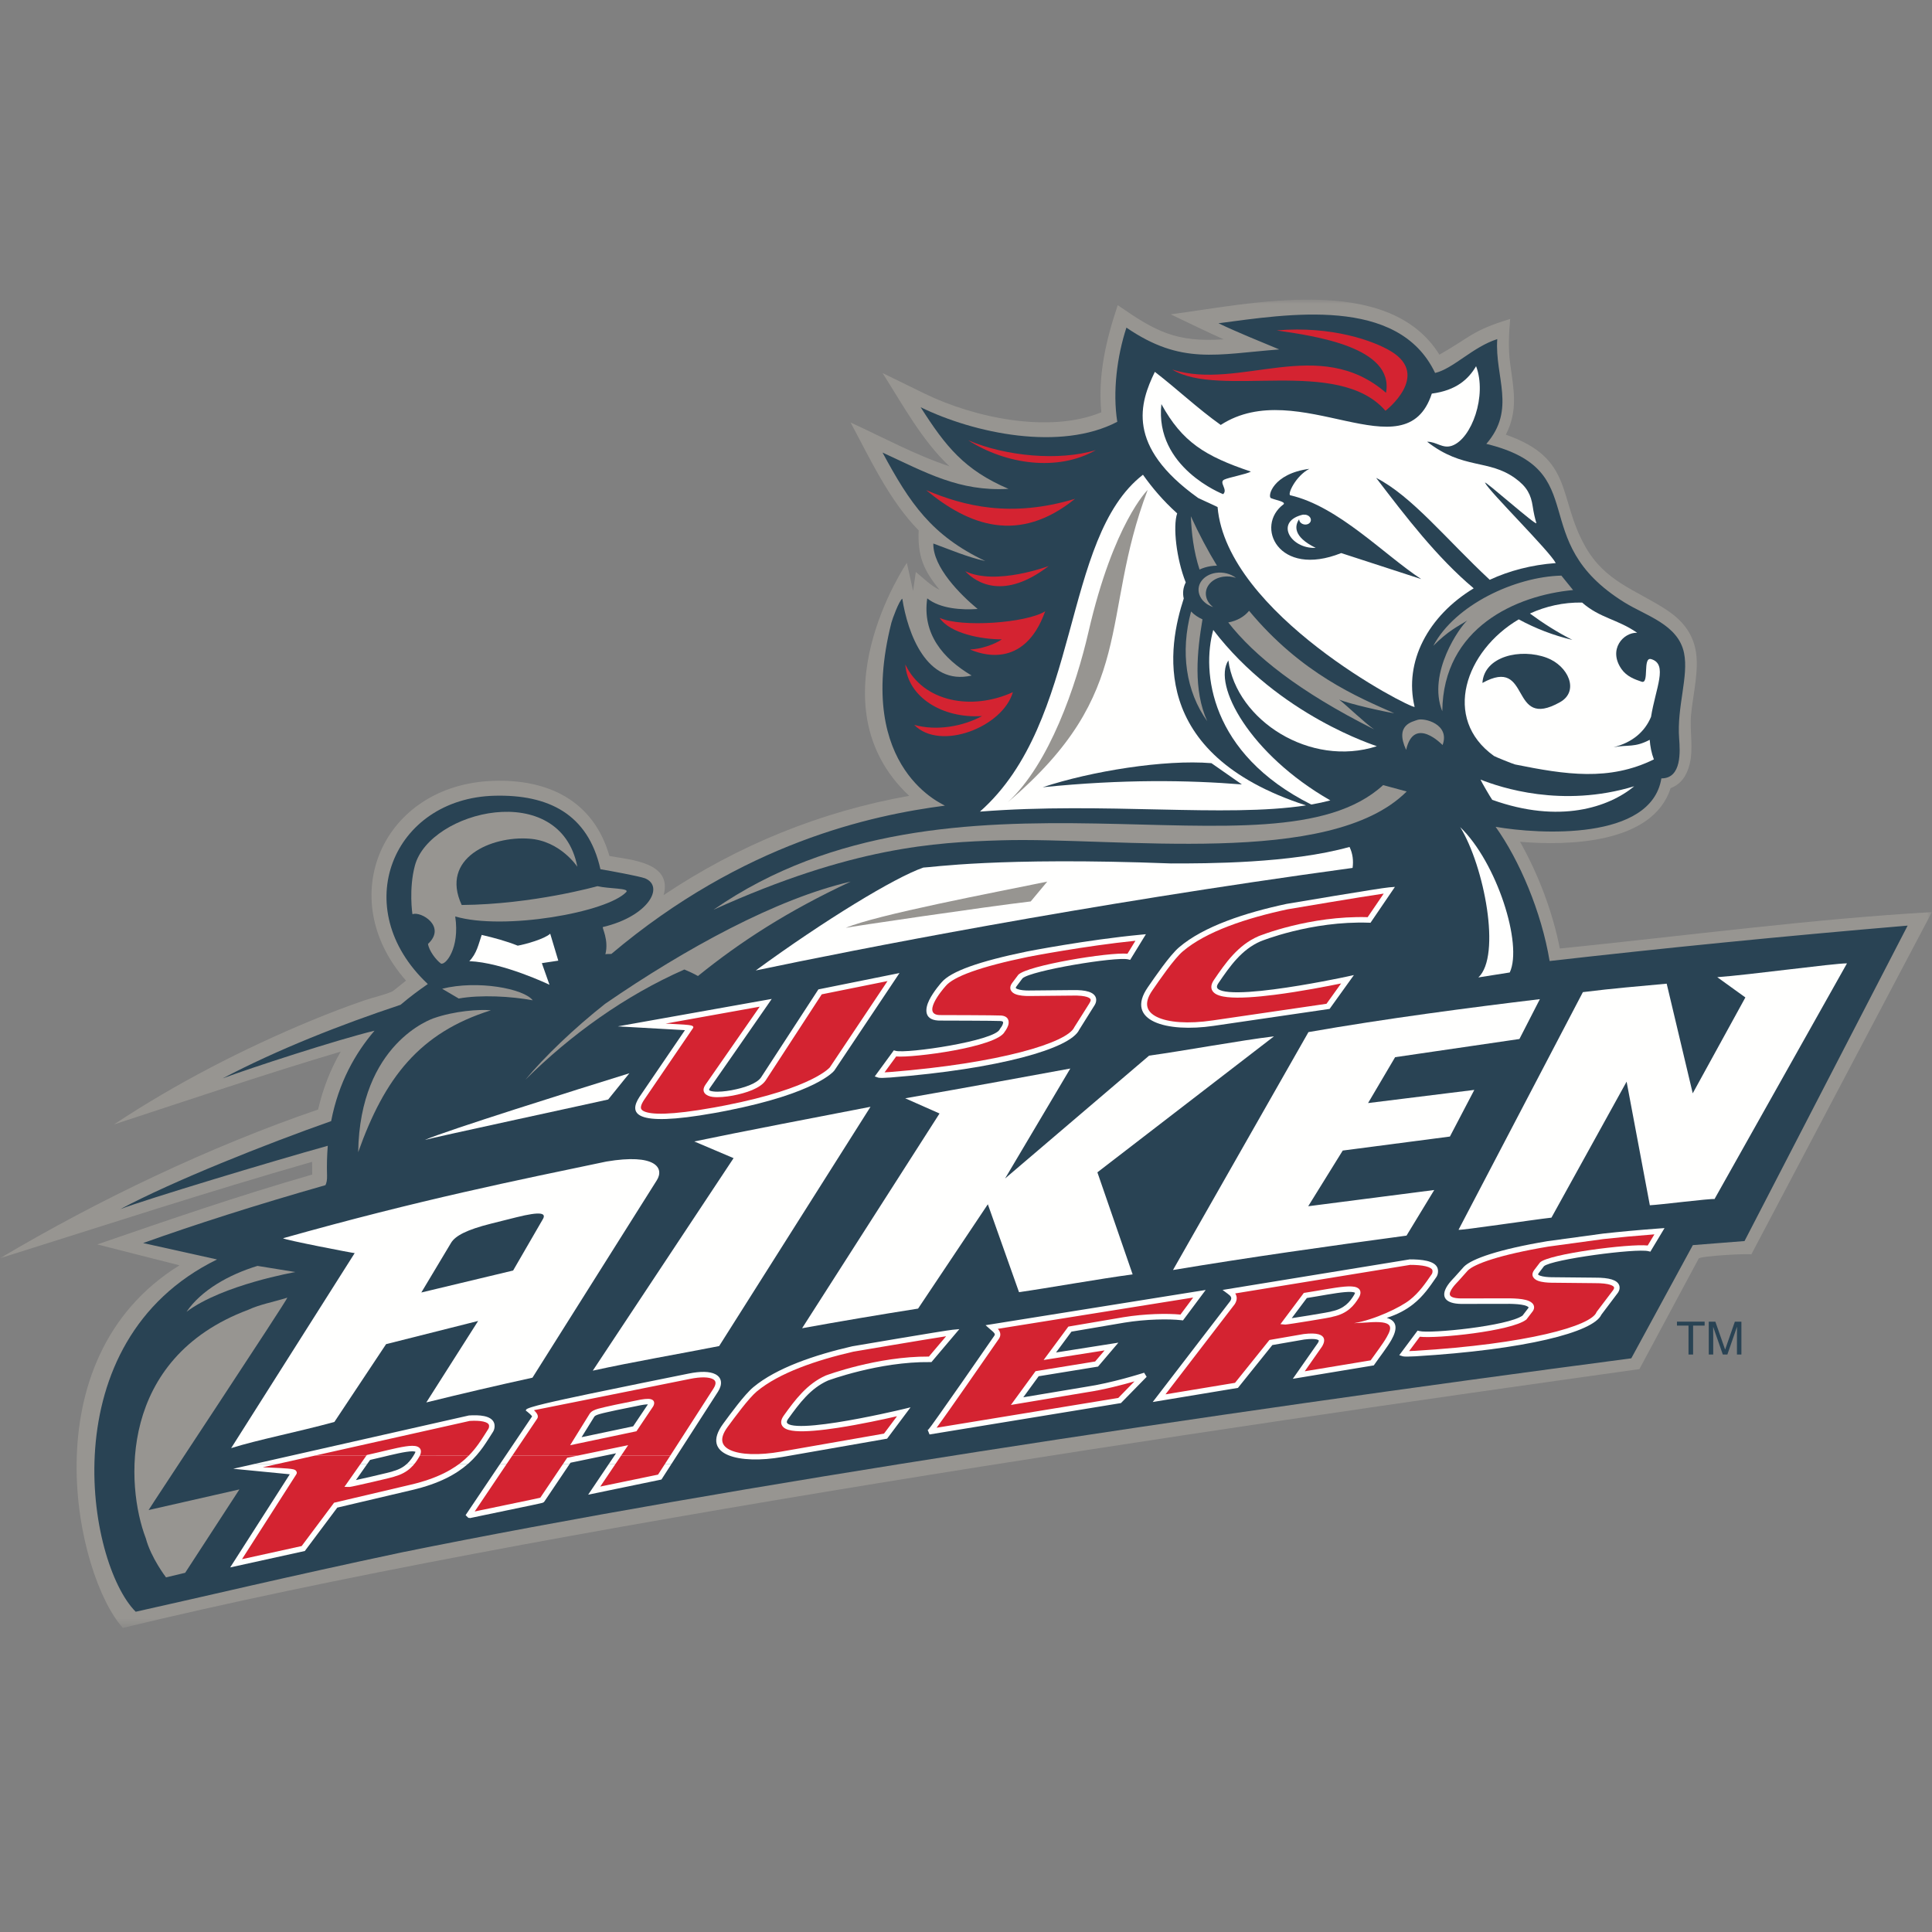
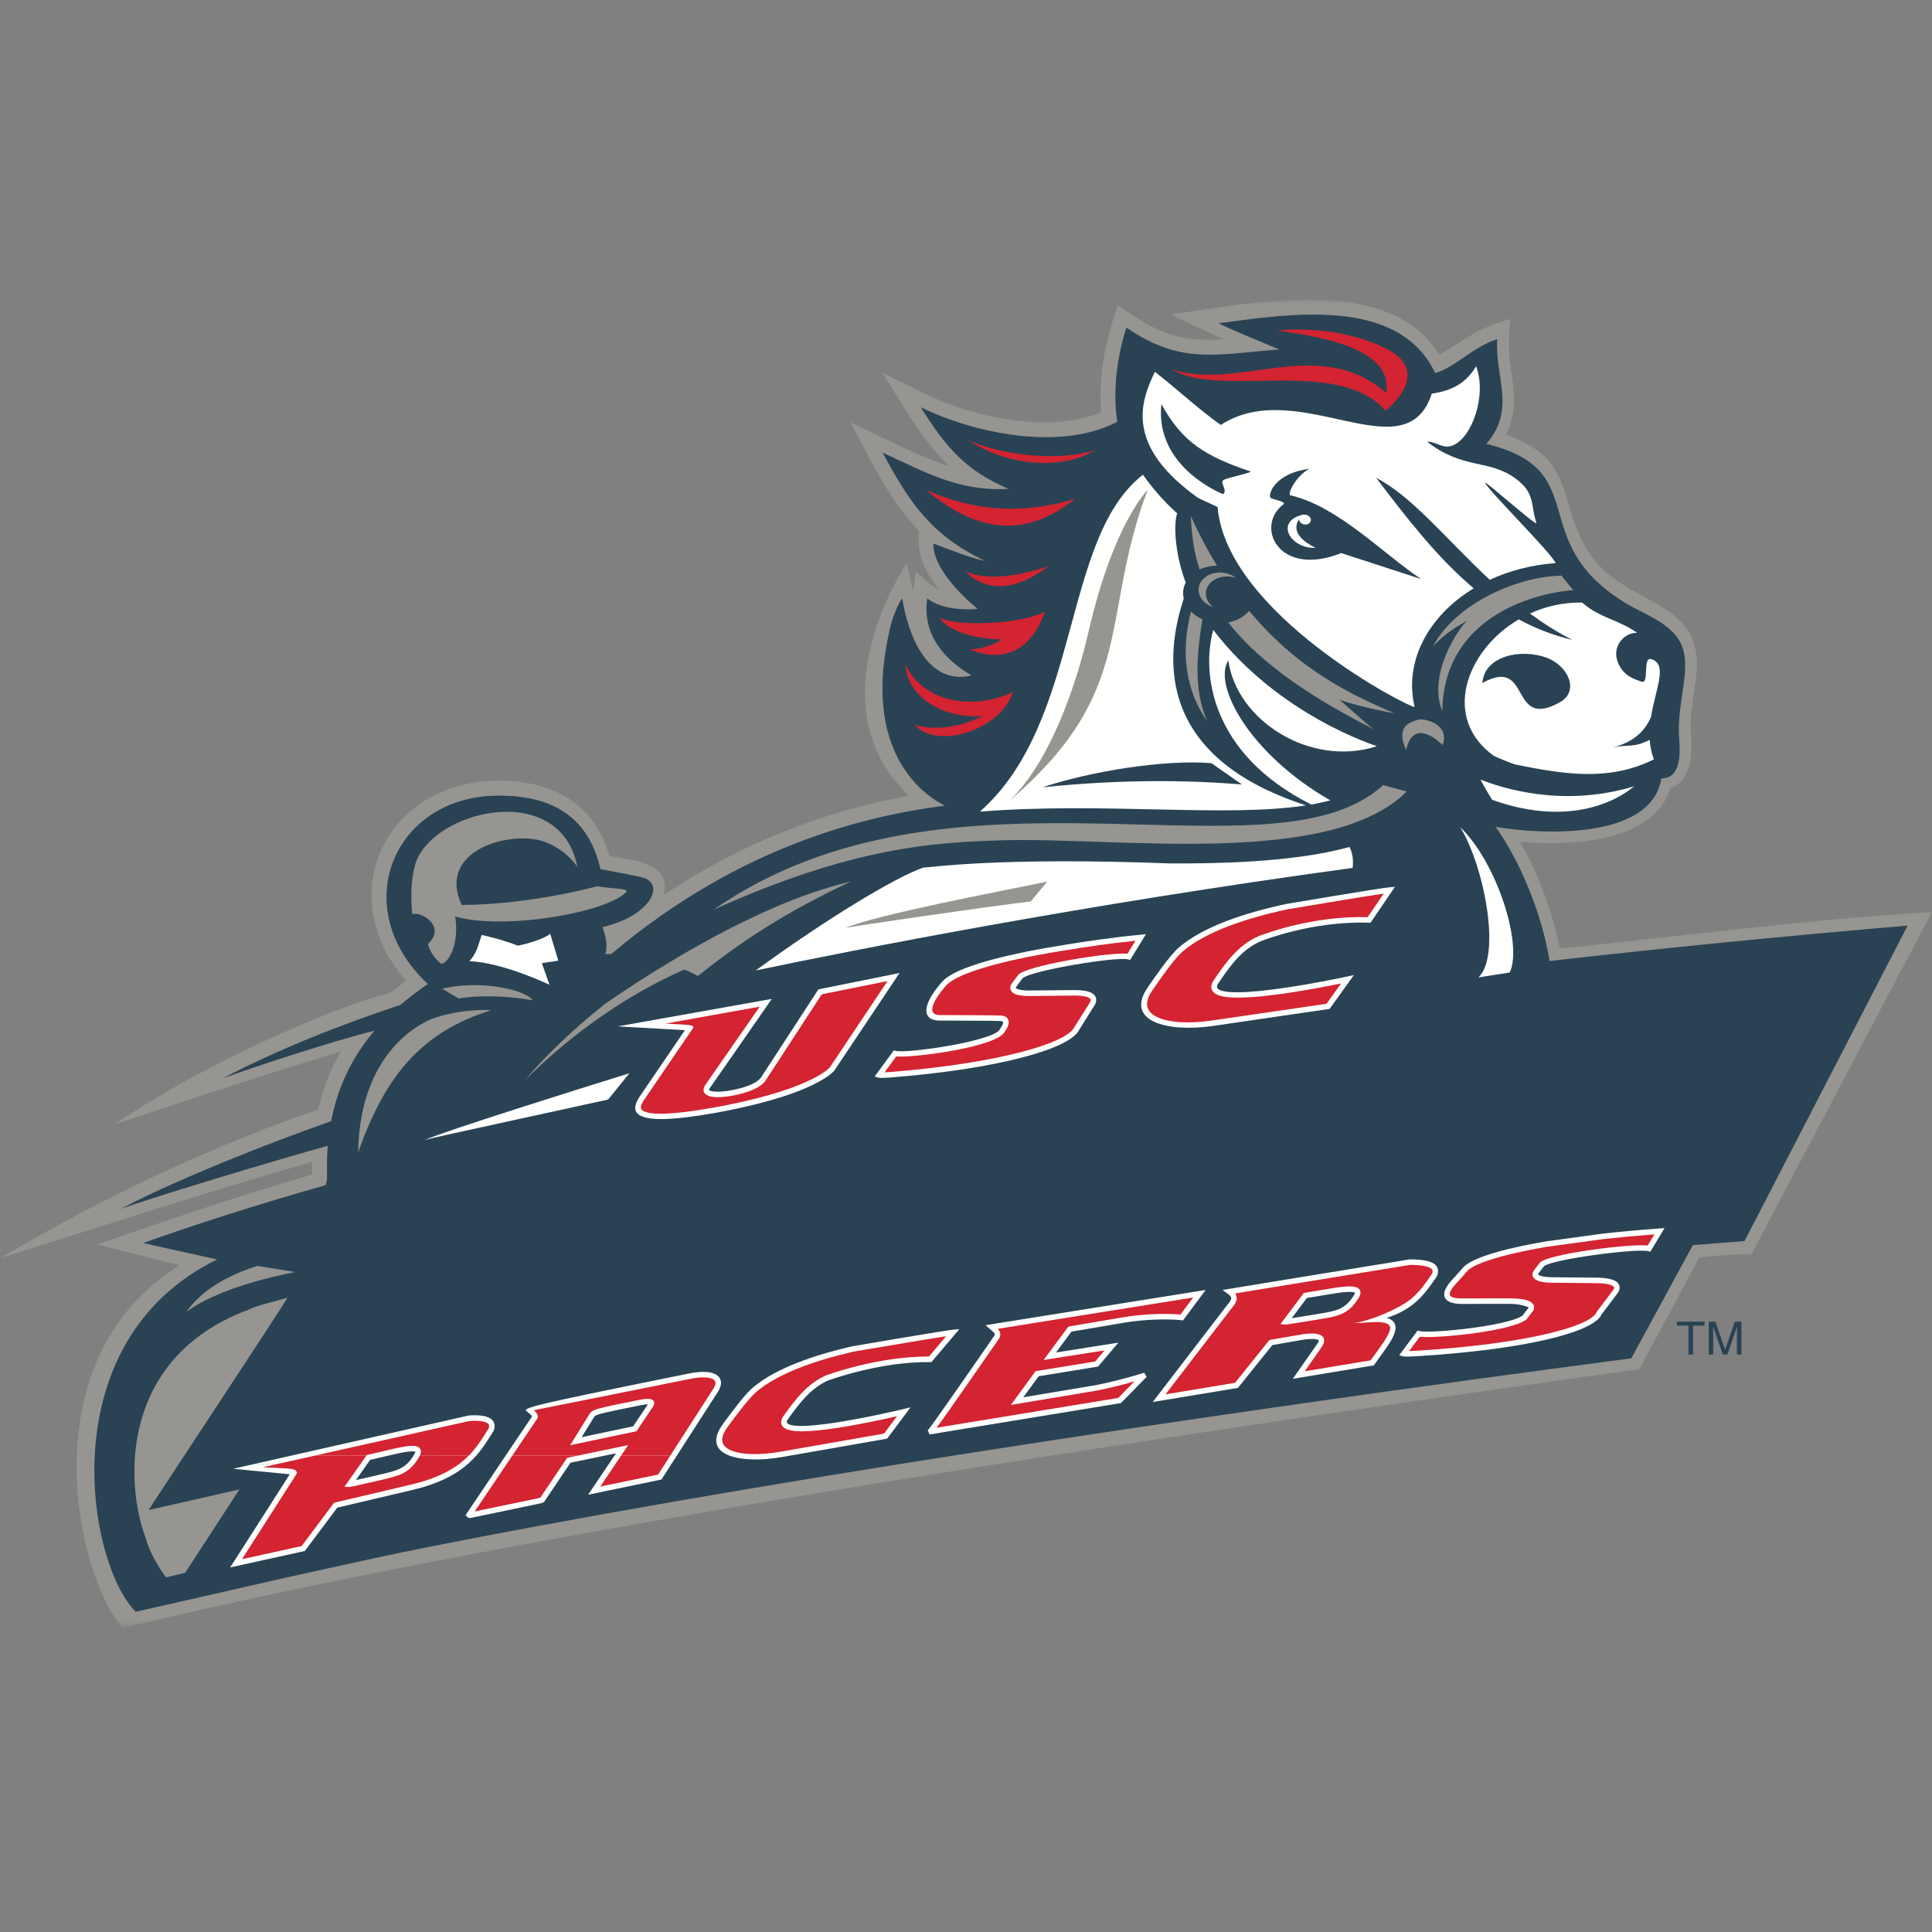
<svg xmlns="http://www.w3.org/2000/svg" xmlns:xlink="http://www.w3.org/1999/xlink" width="200px" height="200px" viewBox="0 0 200 200" version="1.1">
  <rect x="0" y="0" width="200" height="200" fill="#808080" stroke="none" />
  <title>sc-aiken_BGL</title>
  <defs>
    <polygon id="path-1" points="0 0.016 199.989 0.016 199.989 137.517 0 137.517" />
  </defs>
  <g id="sc-aiken_BGL" stroke="none" stroke-width="1" fill="none" fill-rule="evenodd">
    <g id="sc-aiken" transform="translate(0, 31)">
      <g id="Group-4">
        <mask id="mask-2" fill="white">
          <use xlink:href="#path-1" />
        </mask>
        <g id="Clip-2" />
        <path d="M68.698,61.662 C76.421,56.489 84.972,53.008 94.122,51.385 C83.959,41.884 93.877,27.264 93.877,27.264 L94.522,30.175 L94.807,28.212 C95.566,28.82 96.374,29.663 97.268,30.06 C95.589,28.028 94.984,26.527 95.1,23.907 C92.038,20.776 90.103,16.548 88.051,12.738 C91.388,14.264 94.797,16.124 98.287,17.272 C95.441,14.601 93.435,10.871 91.362,7.619 L95.735,9.756 C100.815,12.23 108.609,13.911 114.009,11.679 C113.642,7.807 114.494,4.228 115.707,0.589 C119.659,3.335 121.757,4.454 126.671,4.127 C124.827,3.302 123.014,2.407 121.189,1.54 C129.349,0.475 143.696,-2.83 149.008,5.715 C152.265,3.871 152.342,3.238 156.331,2.018 C156.199,3.571 156.122,5.041 156.327,6.594 C156.68,9.261 157.193,11.461 155.882,13.998 C162.994,16.479 161.217,20.502 164.118,25.596 C166.182,29.221 169.247,30.015 172.434,32.077 C173.965,33.068 175.101,34.32 175.499,36.147 C175.954,38.229 175.257,40.854 175.06,42.979 C174.903,44.66 175.327,46.515 174.901,48.148 C174.613,49.252 174.057,50.169 172.938,50.59 C171.098,56.37 162.267,56.56 157.355,56.14 C159.254,59.518 160.725,63.39 161.475,67.191 C174.821,65.832 187.71,64.121 199.989,63.423 L181.29,98.868 C181.29,98.728 175.988,99.008 175.848,99.286 L169.709,110.729 C126.623,116.754 55.036,127.251 12.721,137.522 C7.907,132.219 2.814,109.752 18.582,99.984 L10.07,97.822 C17.834,95.147 24.431,92.873 32.319,90.588 L32.307,89.272 C21.481,92.374 10.744,95.873 0,99.253 C10.176,93.21 21.769,87.679 32.931,83.856 C33.411,81.755 34.192,79.727 35.273,77.862 C27.402,80.194 19.603,82.851 11.799,85.402 C18.173,81.177 25.218,77.549 32.27,74.628 C34.089,73.876 35.928,73.172 37.791,72.537 C38.726,72.217 39.709,72.029 40.614,71.632 C40.719,71.586 41.825,70.665 42.031,70.511 C34.448,61.931 39.636,50.252 51.009,49.836 C56.704,49.627 61.424,51.851 63.091,57.615 C65.288,58.011 69.63,58.269 68.698,61.662" id="Fill-1" fill="#979591" mask="url(#mask-2)" />
        <path d="M38.77,75.697 C34.937,76.622 25.915,79.559 23.057,80.631 C28.692,77.668 35.248,75.08 41.466,73.016 C42.429,72.194 43.39,71.487 44.287,70.867 C35.908,63.001 40.696,51.63 51.213,51.373 C56.759,51.238 60.874,53.254 62.156,58.982 C63.124,59.139 66.141,59.699 66.773,59.923 C68.825,60.778 67.115,63.856 62.412,64.967 C62.279,64.999 63.049,66.274 62.669,67.788 C62.765,67.759 62.98,67.747 63.286,67.753 C76.94,56.236 90.171,53.401 97.809,52.4 C97.978,52.377 88.404,48.808 92.277,33.467 C92.372,33.095 93.069,31.187 93.405,30.974 C93.961,34.549 95.922,40.02 100.583,38.931 C97.598,37.172 95.457,34.589 95.987,30.943 C97.335,32.023 99.565,32.157 101.204,32.041 C99.437,30.576 96.572,27.732 96.617,25.266 C98.428,25.925 100.106,26.658 101.999,27.081 C96.428,24.428 94.19,21.101 91.361,15.851 C95.825,17.897 99.279,19.903 104.396,19.606 C99.818,17.639 97.905,15.229 95.304,11.156 C100.865,13.873 109.791,15.74 115.661,12.664 C115.168,9.577 115.632,5.887 116.607,2.916 C122.306,6.811 125.932,5.668 132.428,5.173 C130.323,4.295 128.195,3.445 126.134,2.465 C133.206,1.541 144.753,-0.422 148.561,7.609 C150.466,7.155 152.449,4.919 154.996,4.105 C154.722,8.026 156.985,11.357 153.864,14.95 C165.106,17.699 157.722,24.894 168.17,31.366 C170.411,32.755 173.72,33.648 174.33,36.594 C174.829,39.004 173.575,42.168 173.824,45.453 C173.922,46.749 174.116,49.586 171.986,49.578 C170.934,56.054 159.336,55.376 154.825,54.592 C157.29,58.043 159.569,63.39 160.416,68.485 C172.172,67.148 184.529,65.916 197.478,64.819 L180.593,97.473 C178.877,97.607 177.095,97.746 175.243,97.894 L168.871,109.612 C124.472,115.455 75.556,122.827 41.661,129.687 C29.214,132.328 21.339,134.231 14.047,135.847 C9.012,130.811 5.095,107.892 22.468,99.379 L14.815,97.681 C20.161,95.767 26.457,93.751 33.692,91.687 C33.802,91.466 33.87,91.157 33.856,90.702 C33.823,89.618 33.851,88.589 33.932,87.61 C28.019,89.255 15.028,93.179 12.459,94.168 C17.902,91.262 27.589,87.414 34.28,85.058 C35.054,81.06 36.772,78.038 38.77,75.697 Z M72.253,70.037 C76.674,66.462 81.527,63.319 88.061,60.265 C80.409,62.023 71.005,67.158 62.649,72.909 C59.449,75.433 56.394,78.359 54.376,80.784 C59.104,76.092 64.716,72.063 70.845,69.363 C71.337,69.566 71.811,69.79 72.253,70.037 L72.253,70.037 Z" id="Fill-3" fill="#294354" mask="url(#mask-2)" />
      </g>
      <path d="M19.31,104.795 C20.842,102.552 23.711,100.942 26.655,100.045 L30.583,100.682 C30.583,100.682 23.053,101.987 19.31,104.795" id="Fill-5" fill="#979591" />
      <path d="M29.746,103.333 C29.77,103.525 15.525,125.035 15.383,125.32 L24.784,123.183 L19.168,131.816 L17.187,132.289 C17.187,132.289 15.634,130.277 15.094,128.242 C13,122.799 12.225,109.628 25.699,104.589 C26.9,104.029 28.294,103.788 29.746,103.333" id="Fill-6" fill="#979591" />
      <path d="M62.958,82.82 C62.399,82.96 44.292,86.869 43.979,87.007 C46.212,86.03 59.673,81.803 65.152,80.104 L62.958,82.82" id="Fill-7" fill="#FFFFFE" />
      <path d="M59.767,58.73 C59.767,58.73 57.999,56.028 54.777,55.819 C50.915,55.526 45.526,57.795 47.795,62.685 C55.193,62.619 61.847,60.736 61.847,60.736 C63.044,61.018 65.162,60.927 64.839,61.334 C62.851,63.464 52.111,65.342 47.124,63.87 C47.626,67.187 46.089,68.99 45.633,68.738 C45.124,68.364 44.408,67.412 44.307,66.714 C46.26,64.9 43.546,63.29 42.702,63.644 C42.686,63.651 42.303,61.005 42.952,58.598 C44.487,52.909 57.999,49.583 59.767,58.73" id="Fill-8" fill="#979591" />
      <path d="M132.158,3.204 C136.108,3.783 144.345,4.93 143.48,9.661 C136.515,3.641 128.346,9.481 121.353,7.257 C126.27,10.267 138.51,5.869 143.424,11.524 C143.424,11.524 148.125,7.899 144.025,5.385 C142.248,4.296 137.896,2.715 132.158,3.204 Z M113.443,15.591 C109.63,16.753 104.103,16.238 100.234,14.581 C104.104,17.063 109.487,17.859 113.443,15.591 Z M111.286,20.637 C104.631,22.636 99.785,21.385 95.878,19.741 C100.289,23.401 105.453,25.356 111.286,20.637 Z M99.922,28.13 C101.082,29.365 103.951,31.14 108.558,27.594 C108.558,27.594 103.092,29.656 99.922,28.13 Z M97.268,32.96 C98.332,34.58 101.627,35.194 103.711,35.186 C102.957,35.719 101.461,36.215 100.418,36.232 C101.382,36.656 106.003,38.432 108.196,32.281 C106.252,33.502 99.488,33.979 97.268,32.96 Z M93.718,37.785 C93.943,41.158 97.558,43.402 101.668,43.125 C99.705,44.18 97.008,44.697 94.64,44.04 C97.327,46.793 103.801,44.276 104.853,40.653 C100.589,42.601 95.564,41.67 93.718,37.785 L93.718,37.785 Z" id="Fill-9" fill="#D42331" />
      <path d="M149.335,46.128 C149.335,46.128 146.38,43.029 145.562,46.628 C144.35,44.006 146.234,43.718 146.746,43.519 C147.431,43.287 150.133,43.96 149.335,46.128 Z M161.634,28.588 C156.849,28.699 150.617,31.611 148.378,35.851 C149.922,34.302 150.865,33.873 151.892,33.237 C151.173,33.824 147.714,38.671 149.306,42.634 C149.383,33.962 156.967,30.627 162.844,30.083 L161.634,28.588 Z M124.176,27.96 C123.549,26.023 123.35,24.182 123.275,22.441 C124.134,24.322 125.04,26.02 125.979,27.558 C125.762,27.56 125.543,27.577 125.324,27.611 C124.905,27.676 124.52,27.796 124.176,27.96 Z M142.245,44.503 C134.435,40.58 129.848,36.884 127.147,33.436 C128.076,33.266 128.827,32.821 129.304,32.229 C134.715,38.742 140.559,41.166 144.327,42.834 C143.277,42.677 139.568,41.842 138.625,41.416 C139.516,42.132 141.323,43.871 142.245,44.503 Z M145.621,50.934 L143.18,50.274 C131.751,60.778 98.492,46.072 73.87,63.172 C88.233,56.674 96.786,56.198 103.622,55.99 C115.672,55.623 137.677,58.883 145.621,50.934 Z M124.138,30.489 C123.837,29.478 124.604,28.501 125.848,28.306 C126.623,28.186 127.399,28.398 127.946,28.82 C127.53,28.68 127.065,28.632 126.601,28.705 C125.359,28.9 124.594,29.877 124.893,30.886 C125.006,31.264 125.251,31.593 125.58,31.846 C124.883,31.613 124.325,31.12 124.138,30.489 Z M124.48,33.116 C123.92,36.442 123.506,40.425 124.973,43.658 C122.758,40.571 122.176,36.501 123.298,32.302 C123.622,32.636 124.027,32.912 124.48,33.116 L124.48,33.116 Z" id="Fill-10" fill="#979591" />
      <path d="M136.203,25.715 C133.544,25.839 131.89,22.916 134.951,22.261 C134.951,22.261 134.934,22.273 134.907,22.294 C135.226,22.227 135.569,22.393 135.673,22.666 C135.775,22.94 135.602,23.217 135.282,23.286 C134.964,23.355 134.62,23.189 134.516,22.915 C134.496,22.86 134.486,22.805 134.486,22.752 C134.052,23.383 133.789,24.538 136.203,25.715" id="Fill-11" fill="#FFFFFE" />
      <path d="M50.817,73.587 C43.421,75.904 39.815,80.582 37.079,88.277 C37.25,76.992 44.697,74.476 44.928,74.396 C47.023,73.664 49.587,73.463 50.817,73.587" id="Fill-12" fill="#979591" />
      <path d="M47.487,72.366 L45.77,71.355 C49.424,70.439 54.229,71.338 55.147,72.551 C52.919,72.135 49.754,71.96 47.487,72.366" id="Fill-13" fill="#979591" />
      <path d="M48.583,68.499 C49.367,67.695 49.54,66.72 49.866,65.782 C51.135,66.077 52.427,66.425 53.595,66.895 C54.414,66.753 56.396,66.19 56.957,65.656 L57.794,68.447 L56.092,68.704 L56.883,70.944 C56.883,70.944 52.083,68.637 48.583,68.499" id="Fill-14" fill="#FFFFFE" />
      <path d="M78.236,69.461 C85.312,64.284 92.63,59.827 95.586,58.811 C96.27,58.811 103.28,57.7 121.235,58.384 C124.853,58.389 133.632,58.384 139.703,56.674 C140.037,57.369 140.121,58.098 140.019,58.847 C111.957,62.674 88.589,67.295 78.236,69.461" id="Fill-15" fill="#FFFFFE" />
      <path d="M151.159,54.622 C153.651,58.677 155.433,67.96 153.04,70.183 L156.288,69.67 C157.657,66.763 154.954,58.285 151.159,54.622" id="Fill-16" fill="#FFFFFE" />
      <path d="M106.7,62.317 C102.165,62.848 87.862,64.948 87.549,65.053 C90.698,63.703 102.932,61.39 108.41,60.265 L106.7,62.317" id="Fill-17" fill="#979591" />
-       <path d="M90.114,83.575 L74.446,108.344 C70.289,109.165 65.495,109.979 61.364,110.891 L75.94,88.891 L71.872,87.163 C75.913,86.31 86.048,84.355 90.114,83.575 Z M104.045,90.997 L118.955,78.279 C122.545,77.785 128.394,76.7 131.881,76.283 L113.602,90.36 L117.25,100.924 C113.822,101.379 108.379,102.356 105.488,102.764 L102.261,93.665 L95.039,104.466 C91.035,105.097 87.032,105.775 83.033,106.498 L97.26,84.268 L93.706,82.695 C100.6,81.496 106.511,80.394 110.797,79.613 L104.045,90.997 Z M159.407,72.432 L157.291,76.557 L144.421,78.44 L141.622,83.189 L152.621,81.826 L150.094,86.655 L139,88.105 L135.425,93.87 L148.472,92.189 L145.602,96.911 C137.433,98.014 129.473,99.131 121.427,100.472 L135.451,75.843 C143.405,74.449 152.106,73.31 159.407,72.432 Z M53.439,95.017 L50.856,95.664 C48.27,96.311 47.155,96.937 46.714,97.625 L43.615,102.799 L53.118,100.524 L56.167,95.258 C56.603,94.571 56.02,94.371 53.439,95.017 Z M36.717,98.721 C36.675,98.752 29.38,97.34 29.302,97.183 C43.499,93.183 53.633,91.159 62.777,89.242 C67.856,88.387 68.795,89.906 67.993,91.181 L55.12,111.617 C51.436,112.425 47.771,113.28 44.131,114.18 L49.497,105.744 L39.967,108.146 L34.613,116.202 C30.727,117.26 26.636,118.055 23.929,118.909 L36.717,98.721 Z M191.199,68.726 L177.485,93.127 C177.058,93.056 171.812,93.725 170.791,93.768 L168.386,80.971 L160.605,95.05 C158.682,95.264 151.133,96.403 150.988,96.304 L163.859,71.705 C167.244,71.283 169.308,71.137 172.535,70.83 L175.231,82.181 L180.681,72.255 L177.77,70.157 C181.024,69.928 189.803,68.726 191.199,68.726 L191.199,68.726 Z" id="Fill-18" fill="#FFFFFE" />
      <path d="M69.519,120.534 L68.472,122.161 L60.886,123.73 L63.039,120.534 L69.519,120.534 Z M58.981,120.534 L56.345,124.448 C56.313,124.492 56.255,124.543 56.171,124.568 L56.1,124.587 C56.044,124.601 55.961,124.62 55.856,124.644 C55.651,124.69 55.357,124.753 55.003,124.828 C54.297,124.977 53.353,125.173 52.405,125.369 C51.439,125.569 50.494,125.765 49.788,125.914 L48.938,126.092 L48.7,126.143 L48.637,126.157 C48.638,126.156 48.646,126.145 48.664,126.141 L48.483,126.126 L48.198,125.847 L51.775,120.534 L58.981,120.534 Z M38.026,120.534 L36.845,122.217 C37.273,122.122 37.858,121.991 38.453,121.854 C39.017,121.724 39.579,121.592 39.999,121.488 C40.206,121.437 40.379,121.393 40.498,121.36 C40.553,121.345 40.596,121.332 40.625,121.323 L40.633,121.321 L40.691,121.295 C41.327,121.125 41.784,120.855 42.135,120.531 L48.454,120.534 C47.231,121.612 45.468,122.587 42.662,123.246 C38.635,124.189 35.506,124.928 34.916,125.068 L31.556,129.558 L23.829,131.258 L29.998,121.618 C29.923,121.61 29.838,121.6 29.745,121.592 C29.308,121.554 24.143,121.046 24.143,121.046 L26.407,120.534 L38.026,120.534 L38.026,120.534 Z" id="Fill-19" fill="#FFFFFE" />
-       <path d="M167.489,102.821 L165.775,105.093 C164.954,106.921 157.861,108.718 146.52,109.405 C145.936,109.44 145.359,109.447 145.228,109.407 L144.85,109.288 L146.748,106.744 L146.934,106.791 C148.058,107.077 156.094,106.277 157.614,105.188 L158.208,104.413 C158.225,104.389 158.234,104.372 158.238,104.361 C158.239,104.341 158.232,104.328 158.221,104.316 C158.158,104.251 158.013,104.176 157.792,104.119 C157.409,104.021 156.857,103.984 156.286,103.973 L151.54,103.981 C149.854,104.023 149.254,103.441 149.6,102.537 C149.727,102.206 149.971,101.884 150.172,101.649 C150.274,101.53 150.371,101.427 150.445,101.349 L150.535,101.256 L150.564,101.225 L151.545,100.128 C152.366,99.298 155.199,98.323 160.188,97.486 L165.938,96.702 C167.704,96.506 169.648,96.327 171.77,96.17 L172.311,96.132 L170.845,98.572 L170.639,98.521 C169.373,98.206 160.641,99.365 159.83,100.079 L159.272,100.814 C159.238,100.862 159.224,100.893 159.218,100.913 C159.224,100.948 159.27,101 159.432,101.058 C159.737,101.169 160.21,101.211 160.614,101.218 L165.09,101.262 C166.647,101.253 167.375,101.523 167.596,101.997 C167.712,102.245 167.654,102.484 167.591,102.633 C167.56,102.708 167.523,102.77 167.494,102.815 L167.489,102.821 Z M137.779,104.772 L137.843,104.75 C139.155,104.488 139.735,103.784 140.182,103.042 C140.269,102.897 140.269,102.841 140.268,102.83 C140.264,102.826 140.253,102.818 140.231,102.807 C140.082,102.738 139.75,102.715 139.216,102.76 C138.198,102.847 136.732,103.145 135.283,103.37 L133.72,105.457 C134.177,105.387 134.826,105.285 135.486,105.178 C136.08,105.082 136.672,104.982 137.113,104.904 C137.332,104.864 137.513,104.831 137.64,104.804 C137.697,104.793 137.743,104.782 137.773,104.774 L137.779,104.772 Z M136.428,108.019 C136.448,107.987 136.47,107.948 136.489,107.905 C136.529,107.816 136.523,107.775 136.519,107.764 C136.511,107.747 136.337,107.505 135.026,107.665 L131.714,108.239 L128.151,112.675 L119.328,114.137 L127.359,103.681 C127.57,103.332 127.421,103.174 127.101,102.936 L126.56,102.534 L145.941,99.37 C147.128,99.367 148.532,99.495 148.811,100.267 C148.903,100.52 148.885,100.921 148.688,101.207 C148.348,101.701 148.013,102.19 147.636,102.66 C147.252,103.135 146.819,103.594 146.286,104.015 C145.579,104.574 144.706,105.057 143.556,105.427 C144.689,105.745 144.652,106.619 144.043,107.699 C143.827,108.082 143.522,108.525 143.2,108.972 C142.887,109.409 142.558,109.85 142.286,110.244 L142.216,110.345 L133.83,111.734 L136.37,108.104 C136.382,108.086 136.403,108.058 136.428,108.019 Z M81.546,116.376 C81.701,116.498 82.035,116.579 82.54,116.606 C83.532,116.659 85.038,116.495 86.627,116.247 C89.8,115.752 93.257,114.931 93.489,114.873 L94.261,114.686 L91.833,117.93 C91.833,117.93 85.256,119.078 80.97,119.829 C76.629,120.589 72.429,119.695 74.86,116.386 C75.223,115.892 75.773,115.139 76.343,114.418 C76.909,113.701 77.514,112.991 77.982,112.601 C80.394,110.592 84.373,109.254 88.222,108.368 C88.222,108.368 97.808,106.733 98.615,106.656 L99.311,106.591 L96.422,110.004 L96.287,110.003 C93.64,109.969 90.992,110.448 89,110.938 C87.014,111.425 85.694,111.921 85.694,111.921 C83.908,112.72 82.764,114.253 81.594,115.879 C81.388,116.165 81.441,116.292 81.546,116.376 Z M96.035,117.028 L96.128,116.963 C96.216,116.901 97.896,114.519 99.592,112.087 C101.269,109.68 102.921,107.29 102.93,107.277 C103.008,107.165 102.994,107.102 102.924,107.004 C102.88,106.943 102.817,106.878 102.735,106.805 C102.648,106.728 102.557,106.654 102.476,106.583 L102.027,106.184 L124.812,102.537 L122.463,105.687 L122.3,105.668 C121.03,105.521 118.658,105.548 116.394,105.919 L110.916,106.852 L109.321,109.008 L115.775,107.991 L113.667,110.469 L107.522,111.469 L105.932,113.647 L112.397,112.567 C115.108,112.164 118.15,111.193 118.335,111.136 L118.44,111.103 L118.701,111.528 L116.039,114.247 L96.225,117.495 L96.035,117.028 Z M67.07,114.379 C66.873,114.377 66.512,114.418 65.903,114.554 L63.814,114.978 C63.026,115.153 62.474,115.266 62.092,115.377 C61.703,115.488 61.577,115.576 61.523,115.653 L60.206,117.777 L65.543,116.653 L67.07,114.379 Z M51.775,120.534 L55.083,115.622 C55.041,115.559 54.968,115.478 54.876,115.391 C54.784,115.302 54.685,115.22 54.607,115.158 C54.569,115.129 54.537,115.105 54.513,115.087 L54.433,115.031 L54.457,114.938 C54.521,114.67 57.566,114.016 60.967,113.3 C64.478,112.563 68.644,111.727 71.303,111.189 C72.496,110.943 73.473,110.954 74.058,111.26 C74.758,111.626 74.796,112.331 74.327,113.065 L69.519,120.534 L63.039,120.534 L63.773,119.444 L59.058,120.42 L58.981,120.534 L51.775,120.534 Z M26.407,120.534 L48.543,115.528 C49.588,115.461 50.864,115.519 51.148,116.306 C51.238,116.553 51.218,116.942 51.035,117.224 C50.714,117.719 50.392,118.255 50.003,118.801 C49.607,119.354 49.138,119.922 48.527,120.472 C48.503,120.494 48.479,120.516 48.454,120.537 L42.135,120.534 C42.473,120.219 42.713,119.856 42.923,119.488 C42.993,119.365 43.005,119.305 43.007,119.284 C42.865,119.226 42.558,119.221 42.047,119.298 C41.08,119.444 39.687,119.822 38.31,120.13 L38.026,120.534 L26.407,120.534 L26.407,120.534 Z" id="Fill-20" fill="#FFFFFE" />
+       <path d="M167.489,102.821 L165.775,105.093 C164.954,106.921 157.861,108.718 146.52,109.405 C145.936,109.44 145.359,109.447 145.228,109.407 L144.85,109.288 L146.748,106.744 L146.934,106.791 C148.058,107.077 156.094,106.277 157.614,105.188 L158.208,104.413 C158.225,104.389 158.234,104.372 158.238,104.361 C158.239,104.341 158.232,104.328 158.221,104.316 C157.409,104.021 156.857,103.984 156.286,103.973 L151.54,103.981 C149.854,104.023 149.254,103.441 149.6,102.537 C149.727,102.206 149.971,101.884 150.172,101.649 C150.274,101.53 150.371,101.427 150.445,101.349 L150.535,101.256 L150.564,101.225 L151.545,100.128 C152.366,99.298 155.199,98.323 160.188,97.486 L165.938,96.702 C167.704,96.506 169.648,96.327 171.77,96.17 L172.311,96.132 L170.845,98.572 L170.639,98.521 C169.373,98.206 160.641,99.365 159.83,100.079 L159.272,100.814 C159.238,100.862 159.224,100.893 159.218,100.913 C159.224,100.948 159.27,101 159.432,101.058 C159.737,101.169 160.21,101.211 160.614,101.218 L165.09,101.262 C166.647,101.253 167.375,101.523 167.596,101.997 C167.712,102.245 167.654,102.484 167.591,102.633 C167.56,102.708 167.523,102.77 167.494,102.815 L167.489,102.821 Z M137.779,104.772 L137.843,104.75 C139.155,104.488 139.735,103.784 140.182,103.042 C140.269,102.897 140.269,102.841 140.268,102.83 C140.264,102.826 140.253,102.818 140.231,102.807 C140.082,102.738 139.75,102.715 139.216,102.76 C138.198,102.847 136.732,103.145 135.283,103.37 L133.72,105.457 C134.177,105.387 134.826,105.285 135.486,105.178 C136.08,105.082 136.672,104.982 137.113,104.904 C137.332,104.864 137.513,104.831 137.64,104.804 C137.697,104.793 137.743,104.782 137.773,104.774 L137.779,104.772 Z M136.428,108.019 C136.448,107.987 136.47,107.948 136.489,107.905 C136.529,107.816 136.523,107.775 136.519,107.764 C136.511,107.747 136.337,107.505 135.026,107.665 L131.714,108.239 L128.151,112.675 L119.328,114.137 L127.359,103.681 C127.57,103.332 127.421,103.174 127.101,102.936 L126.56,102.534 L145.941,99.37 C147.128,99.367 148.532,99.495 148.811,100.267 C148.903,100.52 148.885,100.921 148.688,101.207 C148.348,101.701 148.013,102.19 147.636,102.66 C147.252,103.135 146.819,103.594 146.286,104.015 C145.579,104.574 144.706,105.057 143.556,105.427 C144.689,105.745 144.652,106.619 144.043,107.699 C143.827,108.082 143.522,108.525 143.2,108.972 C142.887,109.409 142.558,109.85 142.286,110.244 L142.216,110.345 L133.83,111.734 L136.37,108.104 C136.382,108.086 136.403,108.058 136.428,108.019 Z M81.546,116.376 C81.701,116.498 82.035,116.579 82.54,116.606 C83.532,116.659 85.038,116.495 86.627,116.247 C89.8,115.752 93.257,114.931 93.489,114.873 L94.261,114.686 L91.833,117.93 C91.833,117.93 85.256,119.078 80.97,119.829 C76.629,120.589 72.429,119.695 74.86,116.386 C75.223,115.892 75.773,115.139 76.343,114.418 C76.909,113.701 77.514,112.991 77.982,112.601 C80.394,110.592 84.373,109.254 88.222,108.368 C88.222,108.368 97.808,106.733 98.615,106.656 L99.311,106.591 L96.422,110.004 L96.287,110.003 C93.64,109.969 90.992,110.448 89,110.938 C87.014,111.425 85.694,111.921 85.694,111.921 C83.908,112.72 82.764,114.253 81.594,115.879 C81.388,116.165 81.441,116.292 81.546,116.376 Z M96.035,117.028 L96.128,116.963 C96.216,116.901 97.896,114.519 99.592,112.087 C101.269,109.68 102.921,107.29 102.93,107.277 C103.008,107.165 102.994,107.102 102.924,107.004 C102.88,106.943 102.817,106.878 102.735,106.805 C102.648,106.728 102.557,106.654 102.476,106.583 L102.027,106.184 L124.812,102.537 L122.463,105.687 L122.3,105.668 C121.03,105.521 118.658,105.548 116.394,105.919 L110.916,106.852 L109.321,109.008 L115.775,107.991 L113.667,110.469 L107.522,111.469 L105.932,113.647 L112.397,112.567 C115.108,112.164 118.15,111.193 118.335,111.136 L118.44,111.103 L118.701,111.528 L116.039,114.247 L96.225,117.495 L96.035,117.028 Z M67.07,114.379 C66.873,114.377 66.512,114.418 65.903,114.554 L63.814,114.978 C63.026,115.153 62.474,115.266 62.092,115.377 C61.703,115.488 61.577,115.576 61.523,115.653 L60.206,117.777 L65.543,116.653 L67.07,114.379 Z M51.775,120.534 L55.083,115.622 C55.041,115.559 54.968,115.478 54.876,115.391 C54.784,115.302 54.685,115.22 54.607,115.158 C54.569,115.129 54.537,115.105 54.513,115.087 L54.433,115.031 L54.457,114.938 C54.521,114.67 57.566,114.016 60.967,113.3 C64.478,112.563 68.644,111.727 71.303,111.189 C72.496,110.943 73.473,110.954 74.058,111.26 C74.758,111.626 74.796,112.331 74.327,113.065 L69.519,120.534 L63.039,120.534 L63.773,119.444 L59.058,120.42 L58.981,120.534 L51.775,120.534 Z M26.407,120.534 L48.543,115.528 C49.588,115.461 50.864,115.519 51.148,116.306 C51.238,116.553 51.218,116.942 51.035,117.224 C50.714,117.719 50.392,118.255 50.003,118.801 C49.607,119.354 49.138,119.922 48.527,120.472 C48.503,120.494 48.479,120.516 48.454,120.537 L42.135,120.534 C42.473,120.219 42.713,119.856 42.923,119.488 C42.993,119.365 43.005,119.305 43.007,119.284 C42.865,119.226 42.558,119.221 42.047,119.298 C41.08,119.444 39.687,119.822 38.31,120.13 L38.026,120.534 L26.407,120.534 L26.407,120.534 Z" id="Fill-20" fill="#FFFFFE" />
      <path d="M69.391,119.682 L68.122,121.651 L62.139,122.889 L64.3,119.682 L69.391,119.682 Z M59.812,119.682 L58.714,119.909 L55.932,124.042 L55.732,124.088 C55.529,124.133 55.237,124.196 54.885,124.27 C54.18,124.419 53.236,124.615 52.289,124.811 C51.341,125.007 50.391,125.204 49.67,125.356 L49.14,125.469 L53.036,119.682 L59.812,119.682 Z M37.928,119.682 L35.656,122.918 L36.192,122.928 C36.282,122.93 37.487,122.661 38.581,122.409 C39.148,122.278 39.713,122.146 40.135,122.042 C40.348,121.989 40.527,121.944 40.65,121.909 C40.718,121.891 40.771,121.875 40.807,121.863 C40.829,121.856 40.849,121.847 40.867,121.838 C42.3,121.446 42.955,120.587 43.418,119.769 C43.435,119.74 43.451,119.709 43.466,119.679 L48.526,119.682 C48.406,119.808 48.28,119.928 48.147,120.047 C47.005,121.074 45.319,122.037 42.531,122.691 C38.052,123.741 34.583,124.561 34.583,124.561 L31.227,129.047 L25.051,130.406 L30.669,121.628 C30.811,121.414 30.643,121.233 30.564,121.183 C30.495,121.138 30.411,121.115 30.35,121.101 C30.225,121.071 30.033,121.046 29.796,121.025 C29.352,120.985 28.736,120.957 28.107,120.932 C27.802,120.918 27.493,120.907 27.199,120.893 L32.606,119.682 L37.928,119.682 L37.928,119.682 Z" id="Fill-21" fill="#D42331" />
      <path d="M145.873,108.862 L146.98,107.378 C148.718,107.589 156.428,106.807 157.984,105.616 L158.015,105.593 L158.66,104.752 C158.876,104.456 158.85,104.146 158.636,103.92 C158.464,103.738 158.19,103.63 157.942,103.567 C157.489,103.451 156.877,103.415 156.304,103.404 L151.546,103.411 C149.882,103.454 150.042,102.965 150.131,102.733 C150.221,102.498 150.41,102.239 150.602,102.015 C150.696,101.906 150.784,101.812 150.853,101.74 L150.943,101.647 C150.965,101.624 150.982,101.604 150.995,101.59 L151.951,100.52 C152.614,99.851 155.222,98.895 160.268,98.049 L166.001,97.266 C167.608,97.089 169.359,96.925 171.262,96.78 L170.57,97.933 C168.673,97.73 160.311,98.804 159.42,99.689 L158.817,100.479 C158.387,101.069 158.828,101.449 159.231,101.595 C159.628,101.739 160.184,101.781 160.596,101.787 L165.079,101.832 C166.692,101.823 167.027,102.133 167.079,102.245 C167.1,102.291 167.097,102.347 167.066,102.42 C167.052,102.456 167.034,102.486 167.019,102.507 C167.01,102.521 167.004,102.534 166.996,102.547 L165.278,104.813 L165.264,104.849 C164.696,106.26 158.152,108.13 146.494,108.837 C146.266,108.851 146.053,108.858 145.873,108.862 Z M132.549,106.077 L133.056,106.118 C133.149,106.125 134.415,105.928 135.568,105.74 C136.165,105.643 136.76,105.544 137.204,105.465 C137.429,105.424 137.616,105.389 137.747,105.362 C137.818,105.348 137.874,105.334 137.911,105.324 C137.934,105.318 137.955,105.311 137.975,105.302 C139.485,104.993 140.178,104.146 140.668,103.329 C140.909,102.93 140.927,102.498 140.478,102.29 C140.176,102.148 139.694,102.148 139.177,102.192 C138.122,102.282 136.591,102.596 135.089,102.825 L134.972,102.843 L132.549,106.077 Z M136.838,108.42 C137.001,108.178 137.84,106.748 134.96,107.1 L131.41,107.715 L127.849,112.15 L120.652,113.342 L127.827,103.999 C128.119,103.526 128.046,103.163 127.87,102.896 L145.979,99.94 C146.589,99.939 147.151,99.981 147.578,100.082 C148.038,100.192 148.229,100.344 148.274,100.47 C148.311,100.571 148.299,100.775 148.221,100.89 C147.89,101.371 147.564,101.848 147.195,102.306 C146.831,102.756 146.428,103.182 145.938,103.57 C144.96,104.343 142.301,105.62 140.164,105.975 L141.532,105.902 C144.323,105.674 144.133,106.388 143.548,107.425 C143.34,107.792 143.047,108.216 142.739,108.645 C142.45,109.047 142.149,109.454 141.89,109.823 L135.066,110.954 L136.838,108.42 Z M81.131,115.546 C80.84,115.952 80.739,116.396 81.083,116.732 C81.352,116.996 81.836,117.101 82.357,117.143 C83.437,117.23 85.057,117.064 86.714,116.81 C89.103,116.445 91.628,115.89 92.859,115.607 L91.512,117.407 C90.639,117.56 84.827,118.574 80.871,119.268 C78.527,119.679 76.646,119.591 75.611,119.115 C74.698,118.694 74.407,117.965 75.319,116.724 C75.679,116.233 76.225,115.487 76.79,114.772 C77.359,114.051 77.931,113.386 78.347,113.039 C80.645,111.124 84.496,109.81 88.334,108.925 C88.604,108.88 95.571,107.693 97.941,107.328 L96.16,109.431 C93.491,109.415 90.847,109.896 88.863,110.384 C86.84,110.882 85.485,111.391 85.485,111.391 C83.53,112.259 82.293,113.932 81.131,115.546 Z M103.296,106.559 L123.516,103.321 L122.201,105.085 C120.843,104.951 118.517,104.994 116.3,105.357 L110.595,106.329 L108.035,109.786 L114.345,108.793 L113.369,109.941 L107.199,110.944 L104.648,114.439 L112.488,113.13 C114.305,112.859 116.267,112.339 117.441,111.999 L115.763,113.715 L96.957,116.799 C97.635,115.88 98.877,114.107 100.058,112.412 C101.745,109.995 103.399,107.601 103.399,107.601 C103.642,107.249 103.565,106.92 103.387,106.672 C103.359,106.632 103.328,106.594 103.296,106.559 Z M63.698,114.419 C62.892,114.599 62.325,114.716 61.933,114.829 C61.545,114.941 61.232,115.078 61.053,115.331 L59.019,118.609 L65.887,117.163 L67.59,114.627 C67.713,114.448 67.897,113.975 67.35,113.839 C67.067,113.769 66.567,113.823 65.782,113.997 L63.698,114.419 Z M53.036,119.682 L55.61,115.86 C55.688,115.744 55.684,115.62 55.663,115.534 C55.644,115.45 55.603,115.375 55.565,115.316 C55.488,115.2 55.378,115.082 55.275,114.984 C57.677,114.503 66.81,112.68 71.417,111.747 C72.589,111.505 73.395,111.556 73.794,111.764 C74.078,111.913 74.219,112.176 73.848,112.757 L69.391,119.682 L64.3,119.682 L65.027,118.603 L59.812,119.682 L53.036,119.682 Z M32.606,119.682 L48.624,116.094 C49.159,116.061 49.646,116.075 50.013,116.154 C50.404,116.239 50.567,116.374 50.613,116.501 C50.644,116.588 50.637,116.79 50.557,116.913 C50.24,117.403 49.924,117.931 49.54,118.469 C49.249,118.875 48.921,119.285 48.526,119.686 L43.466,119.682 C43.637,119.324 43.644,118.93 43.213,118.752 C42.914,118.629 42.45,118.662 41.962,118.735 C40.96,118.886 39.505,119.283 38.078,119.597 L37.97,119.621 L37.928,119.682 L32.606,119.682 L32.606,119.682 Z" id="Fill-22" fill="#D42331" />
      <path d="M113.218,73.206 L111.723,75.593 C110.82,77.568 103.338,79.658 92.182,80.543 C91.622,80.587 91.056,80.603 90.92,80.557 L90.554,80.432 L92.529,77.731 L92.718,77.783 C93.858,78.093 102.992,76.76 103.499,75.544 L103.534,75.483 C103.605,75.396 103.765,75.177 103.822,74.98 C103.868,74.821 103.857,74.716 103.59,74.695 C103.126,74.66 97.426,74.65 97.426,74.65 C95.578,74.704 95.745,73.437 96.19,72.532 C96.42,72.066 96.742,71.605 97.002,71.266 C97.266,70.92 97.473,70.69 97.473,70.69 C98.436,69.552 101.363,68.517 106.331,67.494 C106.331,67.494 112.496,66.291 118.056,65.763 L118.624,65.709 L116.994,68.366 L116.791,68.315 C115.548,68.004 106.7,69.471 105.847,70.279 L105.237,71.094 C105.109,71.271 105.121,71.305 105.345,71.391 C105.63,71.502 106.09,71.538 106.488,71.537 L110.946,71.495 C112.501,71.452 113.242,71.731 113.436,72.263 C113.53,72.524 113.455,72.77 113.387,72.92 C113.352,72.998 113.313,73.063 113.283,73.109 L113.218,73.206 Z M126.106,71.386 C126.295,71.538 126.683,71.644 127.252,71.691 C128.373,71.786 130.061,71.651 131.836,71.421 C135.379,70.964 139.215,70.144 139.43,70.097 L140.156,69.938 L137.641,73.441 C137.641,73.441 130.332,74.507 125.62,75.199 C120.804,75.905 116.396,74.715 118.82,71.203 C119.193,70.664 119.757,69.84 120.347,69.05 C120.932,68.267 121.56,67.491 122.055,67.068 C124.609,64.882 128.942,63.478 133.186,62.57 C133.186,62.57 142.894,60.927 143.811,60.857 L144.401,60.812 L141.875,64.524 L141.718,64.518 C138.719,64.414 135.911,64.895 133.85,65.404 C131.798,65.911 130.494,66.444 130.494,66.444 C128.541,67.292 127.343,68.988 126.124,70.783 C125.908,71.101 125.96,71.268 126.106,71.386 Z M70.741,75.631 C70.36,75.603 63.956,75.25 63.956,75.25 L79.888,72.409 L79.503,72.971 C78.525,74.399 73.506,81.602 73.506,81.602 C73.363,81.81 73.307,81.916 73.842,81.987 C74.347,82.054 75.093,81.975 75.731,81.86 C77.187,81.583 78.368,81.13 78.782,80.537 L84.72,71.421 L93.115,69.729 L86.372,79.821 C86.308,79.902 84.505,82.165 75.155,83.995 C74.806,84.063 74.446,84.131 74.076,84.198 L73.945,84.221 C65.37,85.757 65.153,84.174 66.192,82.558 L70.904,75.645 L70.741,75.631 L70.741,75.631 Z" id="Fill-23" fill="#FFFFFE" />
      <path d="M91.57,80.009 L92.771,78.365 C94.522,78.523 103.207,77.4 104.008,75.804 C104.034,75.769 104.08,75.706 104.132,75.625 C104.208,75.506 104.305,75.335 104.366,75.152 C104.501,74.733 104.416,74.188 103.633,74.127 C103.167,74.091 97.422,74.08 97.422,74.08 C95.313,74.148 97.461,71.556 97.9,71.068 C98.702,70.111 101.398,69.091 106.445,68.052 C106.58,68.026 112.229,66.929 117.54,66.386 L116.716,67.729 C114.815,67.548 106.348,68.94 105.415,69.907 L104.778,70.756 C104.358,71.338 104.694,71.751 105.14,71.922 C105.531,72.074 106.085,72.108 106.492,72.107 L110.955,72.064 C112.581,72.019 112.863,72.353 112.899,72.456 C112.92,72.514 112.911,72.591 112.869,72.685 C112.848,72.73 112.826,72.767 112.808,72.794 C112.79,72.819 112.778,72.846 112.768,72.87 L111.218,75.326 C110.519,76.933 103.532,79.07 92.136,79.975 C91.93,79.991 91.736,80.003 91.57,80.009 Z M125.653,70.463 C125.342,70.92 125.282,71.39 125.649,71.741 C125.948,72.026 126.475,72.16 127.062,72.223 C128.272,72.355 130.07,72.219 131.906,71.987 C134.64,71.642 137.524,71.075 138.831,70.805 L137.32,72.911 C136.364,73.051 129.892,73.996 125.538,74.634 C122.987,75.009 120.919,74.847 119.756,74.271 C118.688,73.743 118.359,72.874 119.29,71.527 C119.659,70.991 120.219,70.174 120.803,69.391 C121.392,68.604 121.985,67.878 122.424,67.501 C124.861,65.416 129.06,64.035 133.3,63.129 C133.631,63.072 140.947,61.834 143.242,61.504 L141.58,63.944 C138.572,63.859 135.771,64.343 133.713,64.851 C131.612,65.37 130.275,65.918 130.275,65.918 C128.146,66.841 126.861,68.684 125.653,70.463 Z M66.693,84.053 C66.374,83.908 66.334,83.745 66.348,83.592 C66.368,83.381 66.501,83.129 66.669,82.869 L71.739,75.431 C71.739,75.431 71.933,75.197 71.403,75.128 C71.367,75.123 71.317,75.113 71.254,75.106 C71.141,75.093 70.98,75.078 70.784,75.063 C70.398,75.034 69.872,75.004 69.292,74.979 L68.904,74.962 L78.646,73.211 C77.133,75.399 73.038,81.276 73.038,81.276 C72.493,82.066 73.127,82.468 73.768,82.552 C74.365,82.631 75.188,82.537 75.835,82.42 C77.264,82.148 78.688,81.667 79.252,80.859 L85.066,71.933 L91.874,70.561 L85.91,79.486 C85.903,79.494 85.883,79.518 85.848,79.553 C85.791,79.608 85.696,79.695 85.552,79.808 C85.262,80.033 84.772,80.359 83.991,80.745 C82.425,81.518 79.691,82.526 75.046,83.436 C74.7,83.504 74.342,83.571 73.975,83.638 L73.844,83.661 C69.374,84.461 67.436,84.386 66.693,84.053 L66.693,84.053 Z" id="Fill-24" fill="#D42331" />
      <path d="M135.739,52.284 C125.226,47.001 124.384,38.537 125.596,34.211 C132.411,43.121 142.512,46.21 142.529,46.248 C135.649,48.473 127.996,43.58 127.159,37.367 C125.508,39.904 129.379,47.085 137.717,51.857 C137.089,52.023 136.429,52.165 135.739,52.284" id="Fill-25" fill="#FFFFFE" />
      <path d="M169.176,50.395 C166.532,52.583 161.429,54.292 154.476,51.798 C154.264,51.501 153.376,49.978 153.261,49.703 C155.326,50.517 161.685,52.669 169.176,50.395" id="Fill-26" fill="#FFFFFE" />
      <path d="M169.477,34.505 C168.054,34.447 166.436,36.231 167.862,38.267 C168.393,39.027 169.221,39.329 169.941,39.57 C170.767,39.846 170.009,36.956 170.936,37.233 C172.695,37.757 171.39,40.235 170.914,43.21 C170.273,44.749 168.984,45.861 167.036,46.352 C168.573,46.067 169.195,46.414 170.778,45.585 C170.825,46.261 170.955,46.941 171.209,47.613 C166.582,49.887 162.071,49.193 156.846,48.138 C156.646,48.097 154.762,47.335 154.654,47.257 C149.242,43.38 151.699,36.369 157.219,33.117 C158.926,34.04 160.765,34.767 162.77,35.241 C161.205,34.449 159.748,33.521 158.378,32.512 C160.005,31.766 161.84,31.34 163.781,31.377 C165.638,33.004 167.429,33.082 169.477,34.505" id="Fill-27" fill="#FFFFFE" />
      <path d="M161.051,27.29 C158.527,27.476 156.221,28.09 154.217,29.021 C149.722,24.833 146.153,20.349 142.457,18.468 C145.562,22.535 148.732,26.681 152.557,29.904 C147.844,32.757 145.317,37.503 146.441,42.181 C145.92,42.307 126.992,32.56 126.043,21.487 L124.041,20.557 C116.484,15.165 118.006,10.68 119.55,7.494 C121.868,9.282 123.989,11.298 126.37,12.99 C134.402,7.788 145.482,18.145 148.221,9.746 C150.766,9.413 152.022,8.24 152.803,6.909 C153.953,9.928 152.355,14.422 150.311,15.14 C149.336,15.482 148.707,14.715 147.737,14.728 C151.467,17.637 154.084,16.503 156.86,18.515 C158.086,19.402 158.486,20.228 158.665,21.418 C158.766,22.092 158.892,22.649 159.044,23.144 C159.18,23.59 153.553,18.589 153.733,18.976 C154.144,19.865 160.434,26.067 161.051,27.29" id="Fill-28" fill="#FFFFFE" />
      <path d="M121.86,22.145 C121.399,23.5 121.784,26.879 122.748,29.293 C122.487,29.798 122.403,30.373 122.541,30.959 C120.986,35.748 118.663,47.021 135.197,52.373 C126.82,53.661 114.332,52.002 101.444,53.017 C112.01,43.67 109.836,24.72 118.318,18.146 C119.264,19.473 120.37,20.803 121.86,22.145" id="Fill-29" fill="#FFFFFE" />
      <path d="M153.459,39.699 C158.603,36.857 156.169,44.69 161.495,41.687 C163.532,40.539 162.341,37.921 160.118,37.092 C157.418,36.084 153.636,36.927 153.459,39.699 Z M126.617,20.156 C127.154,19.68 126.136,18.937 126.732,18.649 C127.193,18.423 129.057,18.083 129.491,17.818 C124.73,16.218 122.386,14.758 120.226,10.834 C119.514,17.41 126.617,20.156 126.617,20.156 Z M131.568,20.565 C132.086,20.782 133.064,20.921 132.891,21.189 C129.846,23.428 132.321,28.86 138.842,26.254 L147.129,28.949 C143.3,26.442 138.535,21.405 133.574,20.273 C133.241,20.198 134.12,18.269 135.544,17.533 C131.749,18.032 131.19,20.405 131.568,20.565 L131.568,20.565 Z" id="Fill-30" fill="#294354" />
      <path d="M136.203,25.715 C133.544,25.839 131.89,22.916 134.951,22.261 C134.951,22.261 134.934,22.273 134.907,22.294 C135.226,22.227 135.569,22.393 135.673,22.666 C135.775,22.94 135.602,23.217 135.282,23.286 C134.964,23.355 134.62,23.189 134.516,22.915 C134.496,22.86 134.486,22.805 134.486,22.752 C134.052,23.383 133.789,24.538 136.203,25.715" id="Fill-31" fill="#FFFFFE" />
      <path d="M112.676,34.43 C111.409,39.932 108.649,48.096 104.311,52.057 C117.854,40.582 113.755,33.042 118.808,19.713 C118.808,19.713 115.276,23.136 112.676,34.43" id="Fill-32" fill="#979591" />
      <path d="M128.561,50.205 L125.407,48.003 C120.562,47.603 112.945,48.832 107.939,50.496 C116.243,49.649 123.007,49.758 128.561,50.205" id="Fill-33" fill="#294354" />
      <polyline id="Fill-34" fill="#294354" points="173.598 105.819 176.463 105.819 176.463 106.226 175.27 106.226 175.27 109.22 174.793 109.22 174.793 106.226 173.598 106.226 173.598 105.819" />
      <path d="M179.808,109.22 L179.808,107.211 C179.808,107.112 179.818,106.681 179.818,106.364 L179.808,106.364 L178.816,109.22 L178.345,109.22 L177.352,106.369 L177.343,106.369 C177.343,106.681 177.352,107.112 177.352,107.211 L177.352,109.22 L176.89,109.22 L176.89,105.819 L177.573,105.819 L178.579,108.694 L178.59,108.694 L179.591,105.819 L180.269,105.819 L180.269,109.22 L179.808,109.22" id="Fill-35" fill="#294354" />
    </g>
  </g>
</svg>